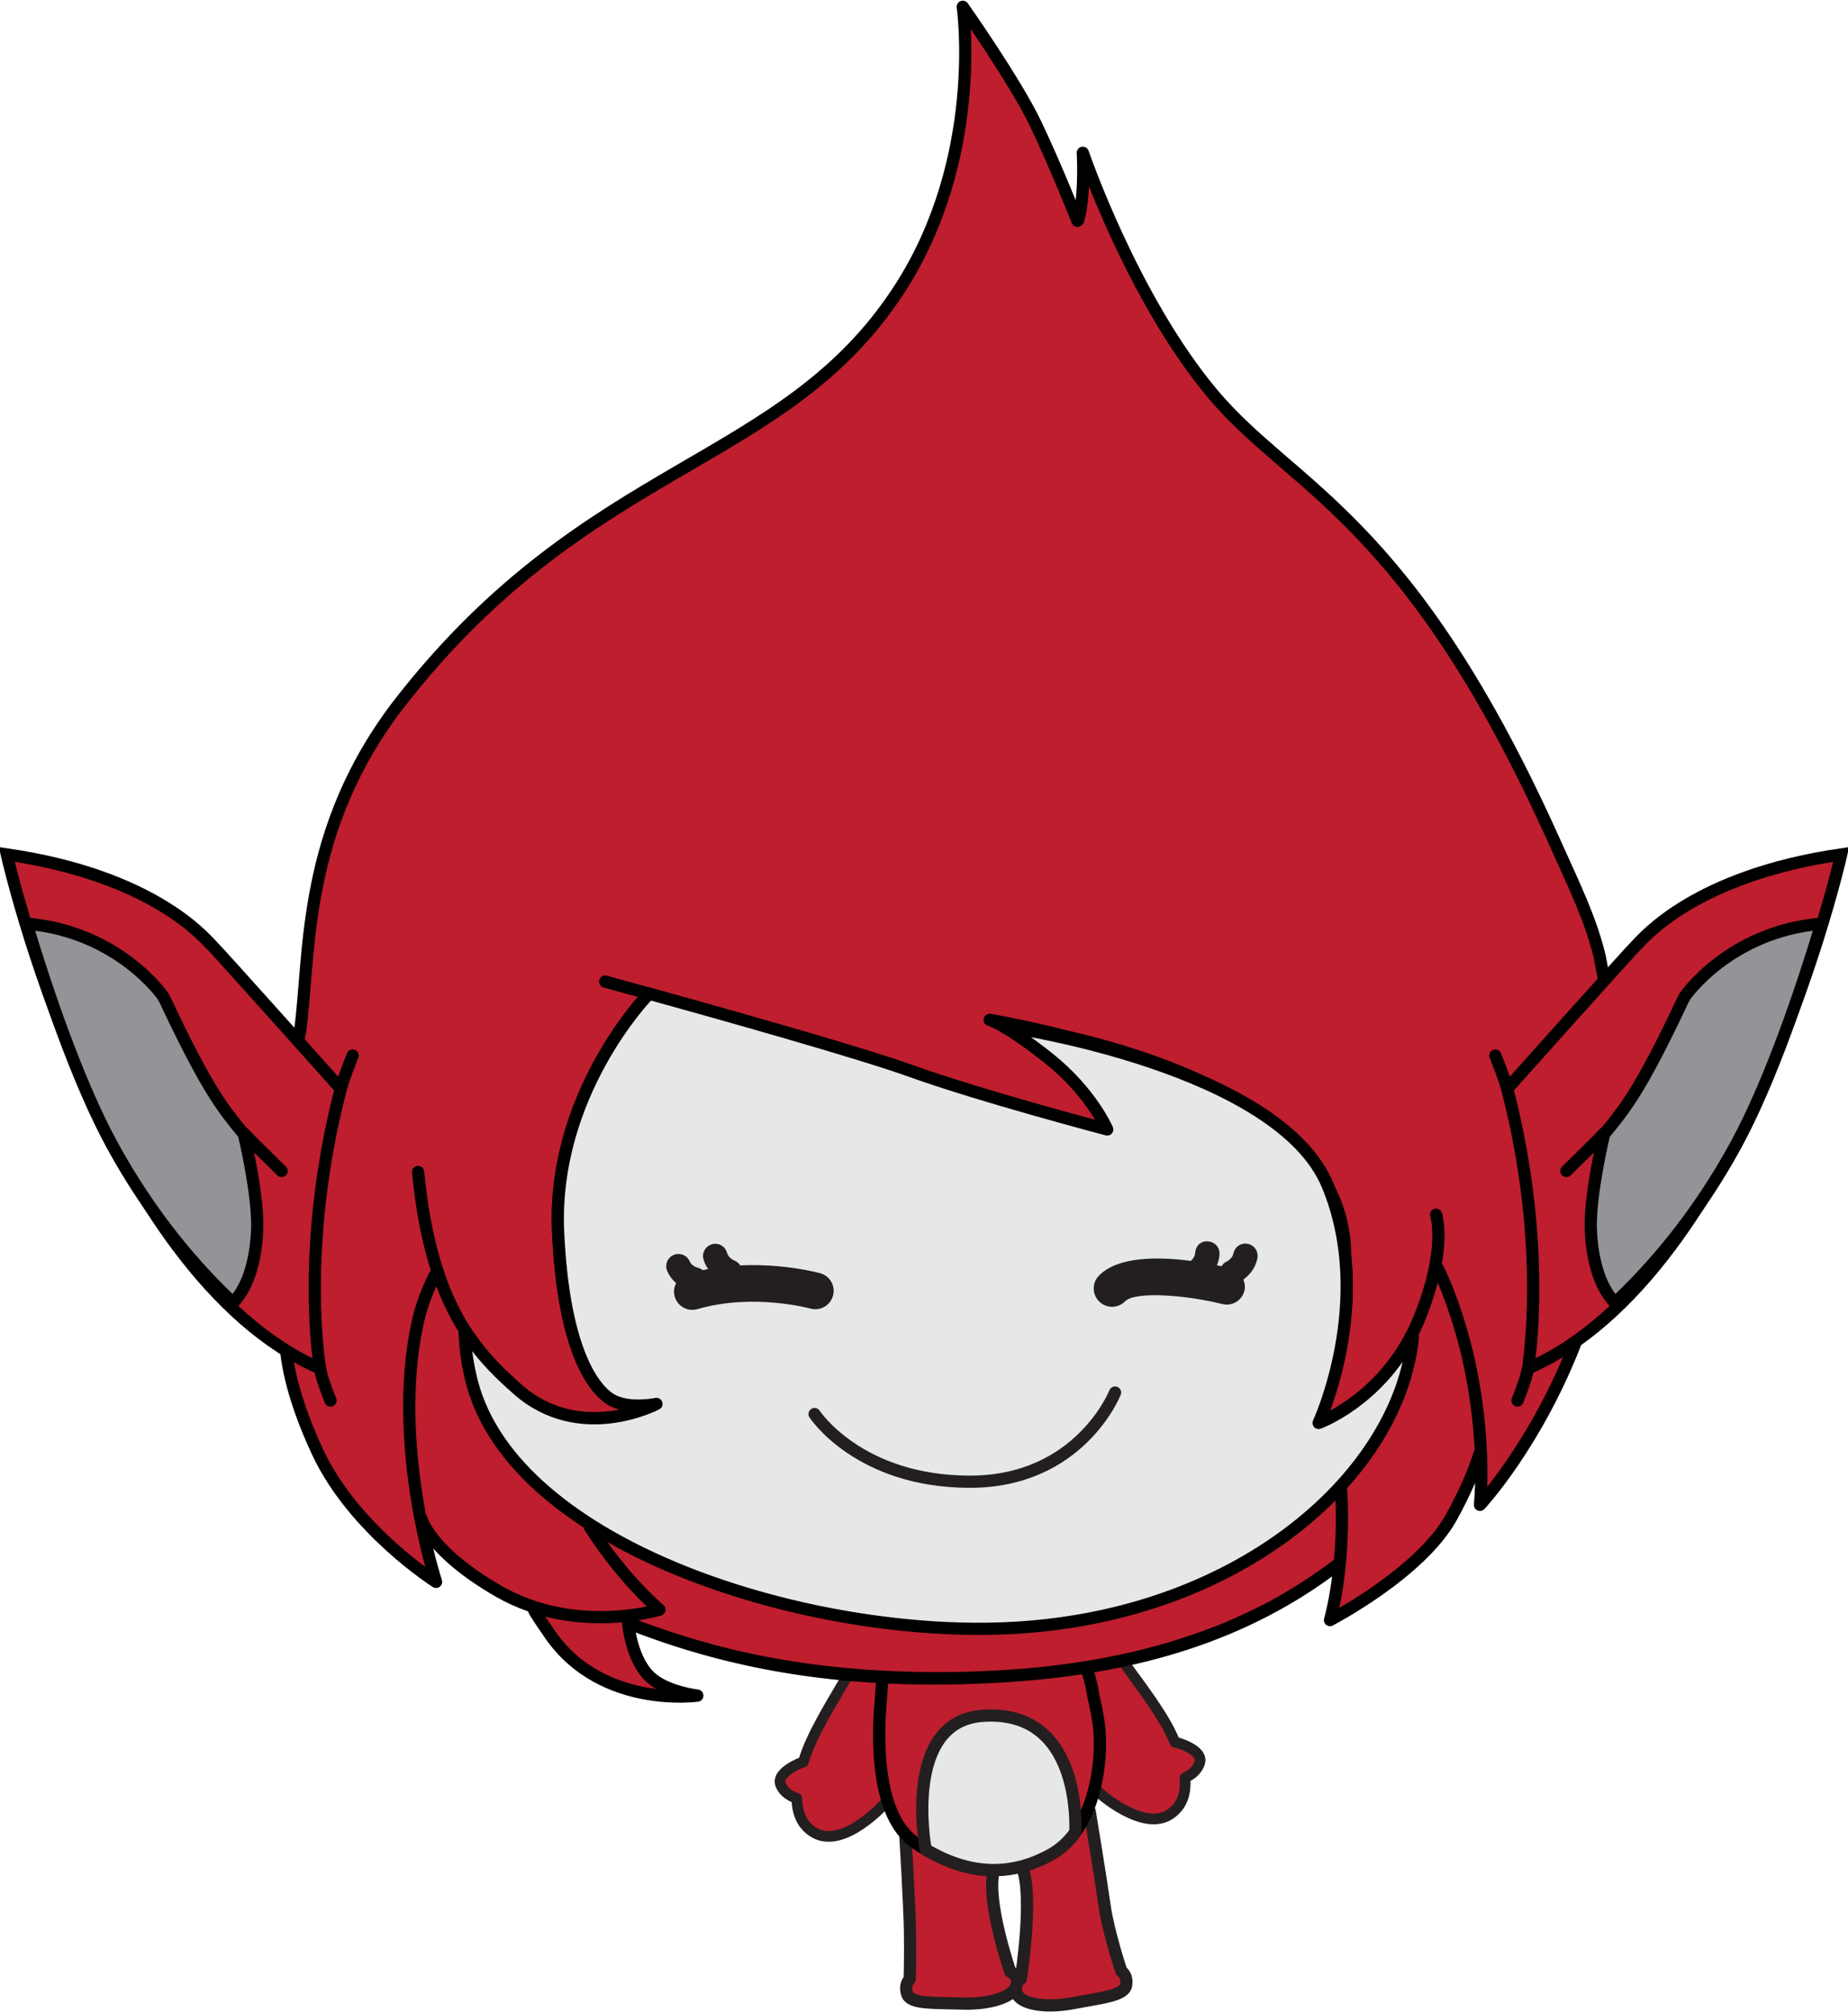
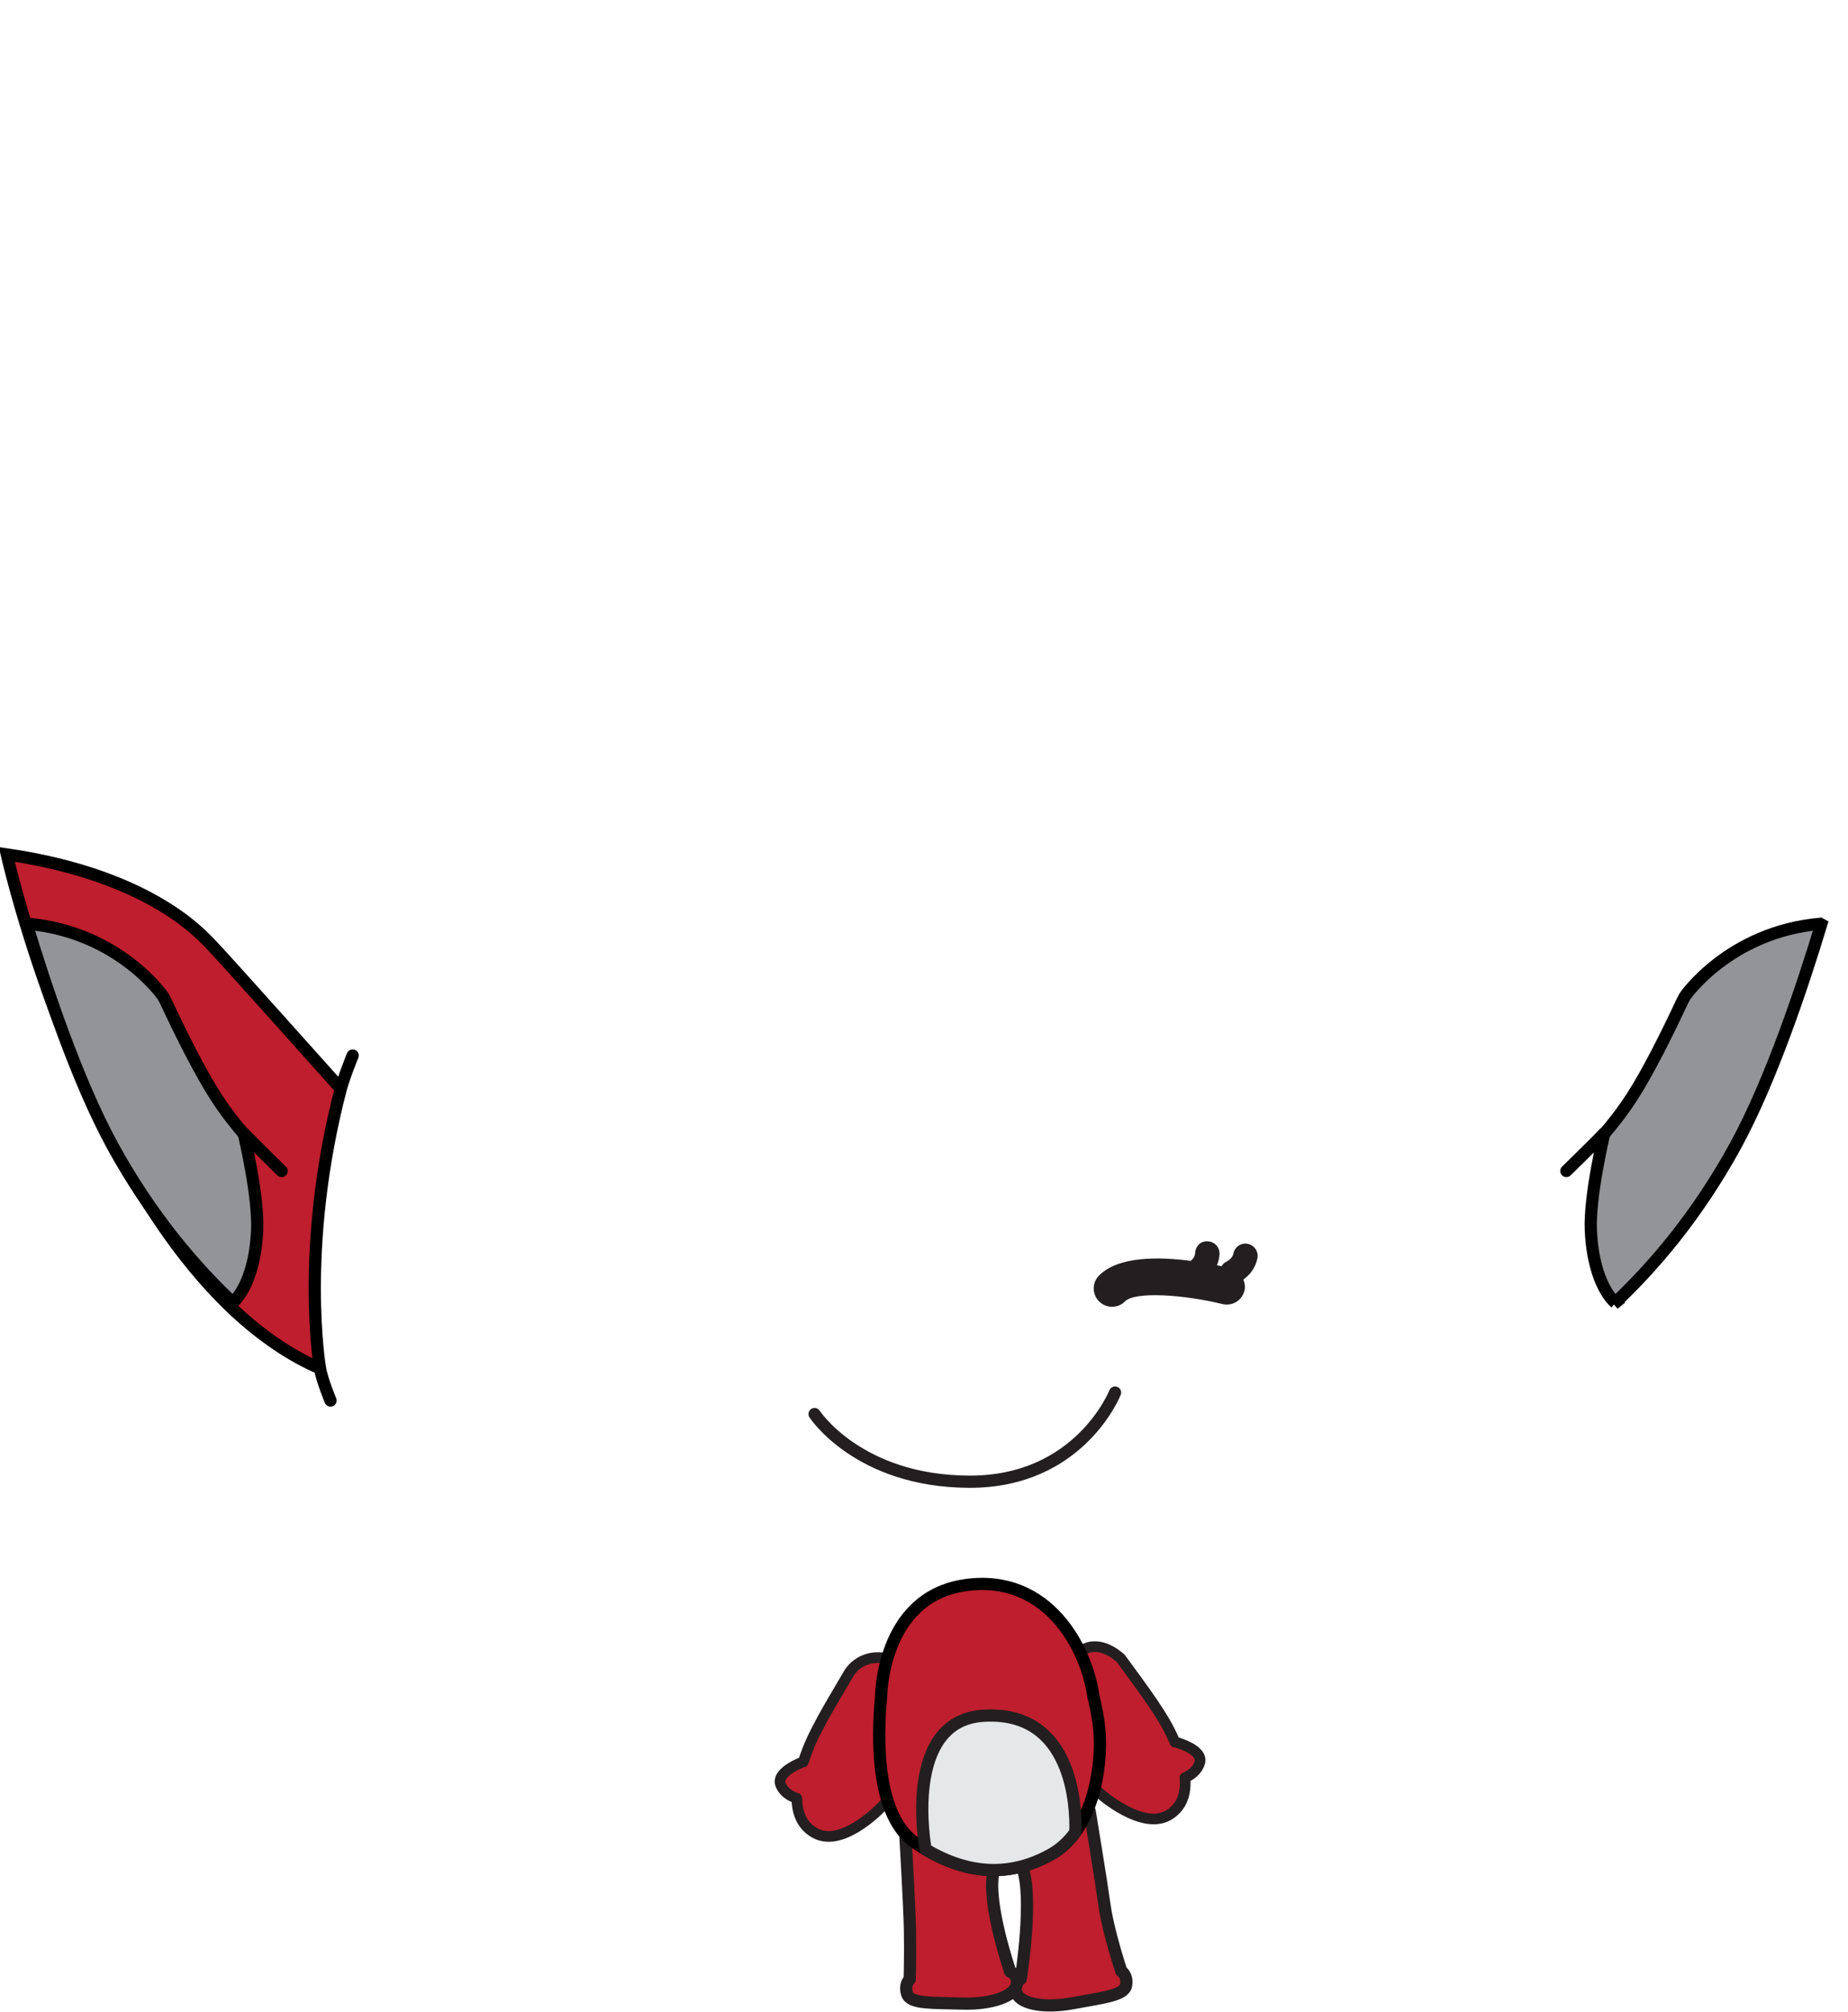
<svg xmlns="http://www.w3.org/2000/svg" version="1.1" width="136.21" height="148.321" viewBox="0.034 0.147 136.21 148.321">
  <g id="ID0.666665967553854">
    <path id="L_Arm" fill="#BE1E2D" stroke="#231F20" stroke-width="0.787" stroke-linecap="round" stroke-linejoin="round" d="M 67.205 127.056 C 67.453 125.22 66.534 122.361 64.838 122.327 C 63.243 122.295 62.597 123.498 62.597 123.498 C 61.815 124.863 60.267 127.307 59.564 129.108 C 59.441 129.426 59.337 129.728 59.239 130.03 L 59.239 130.012 C 59.239 130.012 57.175 130.751 57.581 131.718 C 57.825 132.302 58.372 132.573 58.767 132.705 C 58.785 133.865 59.188 134.75 60.093 135.255 C 62.212 136.438 65.2 133.143 65.2 133.143 C 65.923 132.268 66.958 128.892 67.205 127.056 L 67.205 127.056 L 67.205 127.056 L 67.205 127.056 L 67.205 127.056 L 67.205 127.056 L 67.205 127.056 Z" />
    <path id="R_Arm" fill="#BE1E2D" stroke="#231F20" stroke-width="0.787" stroke-linecap="round" stroke-linejoin="round" d="M 81.018 132.265 C 79.629 130.674 78.775 126.062 78.575 125.12 C 78.376 124.177 78.923 122.043 80.175 121.612 C 81.427 121.18 82.651 122.401 82.651 122.401 C 83.564 123.681 85.345 125.963 86.226 127.682 C 86.379 127.987 86.511 128.28 86.641 128.567 L 86.639 128.549 C 86.639 128.549 88.766 129.084 88.458 130.085 C 88.272 130.691 87.758 131.013 87.375 131.184 C 87.47 132.34 87.162 133.264 86.308 133.853 C 84.318 135.246 81.018 132.265 81.018 132.265 L 81.018 132.265 L 81.018 132.265 L 81.018 132.265 L 81.018 132.265 L 81.018 132.265 L 81.018 132.265 Z" />
    <path id="R_Leg" fill="#BE1E2D" stroke="#231F20" stroke-linecap="round" stroke-linejoin="round" stroke-width="0.9" d="M 76.878 133.649 C 78.437 133.197 80.35 133.649 80.35 133.649 C 80.35 133.649 81.197 138.797 81.456 140.66 C 81.716 142.525 82.681 145.442 82.681 145.442 C 82.681 145.442 83.168 145.733 83.032 146.495 C 82.891 147.255 81.219 147.402 79.121 147.801 C 77.027 148.196 75.315 147.858 74.985 147.109 C 74.653 146.364 75.272 146.016 75.272 146.016 C 75.272 146.016 76.248 139.868 75.36 137.753 C 75.364 137.757 74.892 134.226 76.878 133.649 L 76.878 133.649 L 76.878 133.649 L 76.878 133.649 L 76.878 133.649 L 76.878 133.649 L 76.878 133.649 Z" />
    <path id="L_Leg" fill="#BE1E2D" stroke="#231F20" stroke-linecap="round" stroke-linejoin="round" stroke-width="0.9" d="M 70.162 134.226 C 68.322 133.382 66.761 135.371 66.761 135.371 C 66.761 135.371 67.068 140.525 67.104 142.403 C 67.137 144.287 67.087 146.048 67.087 146.048 C 67.087 146.048 66.65 146.41 66.906 147.142 C 67.163 147.874 68.837 147.762 70.968 147.831 C 73.103 147.899 74.739 147.299 74.951 146.509 C 75.16 145.722 74.494 145.477 74.494 145.477 C 74.494 145.477 72.714 140.319 73.27 138.099 C 73.269 138.097 72.97 135.515 70.162 134.226 L 70.162 134.226 L 70.162 134.226 L 70.162 134.226 L 70.162 134.226 L 70.162 134.226 L 70.162 134.226 Z" />
    <g id="Body_1_">
      <path id="Body" fill="#BE1E2D" stroke="#000000" stroke-width="0.9" d="M 80.995 127.045 C 80.905 126.446 80.777 125.817 80.628 125.201 C 80.153 121.703 77.297 116.096 71.148 116.996 C 64.998 117.896 64.978 125.204 64.978 125.204 L 64.978 125.204 C 64.676 128.363 64.606 134.01 67.499 135.984 C 70.99 138.366 74.358 138.605 77.533 136.817 C 80.743 135.006 81.41 129.847 80.995 127.045 L 80.995 127.045 L 80.995 127.045 L 80.995 127.045 L 80.995 127.045 L 80.995 127.045 L 80.995 127.045 Z" />
      <path id="Belly" fill="#E6E7E8" stroke="#231F20" stroke-linecap="round" stroke-linejoin="round" stroke-width="0.9" d="M 79.299 135.074 C 79.341 133.519 79.188 126.153 72.46 126.621 C 66.535 127.036 68.238 136.33 68.238 136.33 L 68.271 136.474 C 71.488 138.389 74.593 138.472 77.534 136.816 C 78.232 136.421 78.812 135.869 79.284 135.217 L 79.299 135.074 L 79.299 135.074 L 79.299 135.074 L 79.299 135.074 L 79.299 135.074 L 79.299 135.074 L 79.299 135.074 Z" />
    </g>
    <g id="Head_3_">
      <g id="Head_2_">
-         <path id="Head_1_" fill="#BE1E2D" stroke="#000000" stroke-linecap="round" stroke-linejoin="round" stroke-width="0.9" d="M 116.841 97.192 L 116.306 98.741 C 113.34 106.562 109.123 111.063 109.123 111.063 C 109.123 111.063 109.275 109.667 109.194 107.424 L 109.062 107.378 C 108.682 108.559 108.058 110.082 107.021 111.963 C 104.747 116.096 98.069 119.56 98.069 119.56 C 98.069 119.56 98.484 118.139 98.744 115.815 L 98.651 115.459 C 97.927 116.016 97.176 116.529 96.417 117.027 C 96.194 117.175 95.971 117.319 95.744 117.459 C 95.053 117.888 94.35 118.298 93.633 118.68 C 93.349 118.83 93.055 118.968 92.768 119.111 C 92.244 119.373 91.713 119.621 91.173 119.86 C 90.777 120.034 90.379 120.207 89.972 120.368 C 89.552 120.537 89.12 120.689 88.691 120.848 C 87.901 121.131 87.1 121.394 86.281 121.638 C 86.013 121.717 85.746 121.796 85.474 121.87 C 84.89 122.03 84.301 122.187 83.701 122.325 L 83.703 122.327 C 80.694 123.028 77.501 123.486 74.082 123.696 C 70.384 123.923 67.031 123.886 63.901 123.668 L 63.901 123.668 C 61.423 123.495 59.104 123.198 56.908 122.796 C 56.802 122.777 56.695 122.757 56.588 122.739 C 55.909 122.61 55.241 122.473 54.586 122.325 C 54.357 122.272 54.138 122.215 53.91 122.16 C 53.04 121.953 52.194 121.726 51.359 121.484 C 50.832 121.331 50.308 121.175 49.795 121.008 C 49.491 120.912 49.186 120.811 48.888 120.709 C 48.074 120.428 47.268 120.143 46.485 119.835 L 46.349 119.966 C 46.645 122.08 47.374 123.218 47.956 123.76 C 49.144 124.867 51.429 125.129 51.429 125.129 C 51.429 125.129 44.443 126.107 40.638 120.713 C 40.234 120.139 39.826 119.545 39.439 118.912 L 39.273 118.55 C 38.446 118.274 37.609 117.907 36.782 117.434 C 31.743 114.531 31.11 112.136 31.11 112.136 L 31.215 113.014 C 31.701 115.302 32.174 116.746 32.174 116.746 C 32.174 116.746 26.142 112.928 23.456 107.208 C 21.29 102.591 21.118 99.794 21.104 99.324 L 20.901 97.644 C 20.771 91.066 21.179 83.688 22.083 76.429 L 22.139 76.236 C 22.945 70.624 22.163 61.328 29.608 51.816 C 43.559 33.997 57.812 34.616 66.337 21.447 C 72.607 11.758 70.996 0.646 70.996 0.646 C 70.996 0.646 74.841 6.09 76.375 9.287 C 77.861 12.403 79.447 16.419 79.447 16.419 L 79.498 16.385 C 79.533 16.267 79.565 16.148 79.592 16.028 C 80.01 14.164 79.845 11.407 79.845 11.407 C 79.845 11.407 83.51 22.151 89.429 29.194 C 95.343 36.234 103.892 38.246 114.685 62.355 C 116.028 65.352 117.277 67.873 117.945 70.668 L 118.247 72.277 C 119.188 77.304 118.818 91.192 116.841 97.192 L 116.841 97.192 L 116.841 97.192 L 116.841 97.192 L 116.841 97.192 L 116.841 97.192 L 116.841 97.192 Z M 47.701 73.581 C 47.701 73.581 40.709 80.843 41.17 90.948 C 41.578 99.889 43.895 102.651 45.144 103.343 C 46.428 104.049 48.418 103.631 48.418 103.631 C 48.418 103.631 42.788 106.612 38.199 102.567 C 35.129 99.862 31.788 96.374 30.852 86.534 M 105.879 89.684 C 105.879 89.684 106.748 92.171 104.63 97.368 C 102.248 103.223 97.222 105.034 97.222 105.034 C 97.222 105.034 101.398 96.014 97.894 87.533 C 96.364 83.827 91.643 81.067 86.715 79.118 C 80.037 76.475 72.98 75.323 72.98 75.323 M 109.093 107.279 C 108.716 108.475 108.084 110.035 107.016 111.967 C 104.743 116.099 98.065 119.563 98.065 119.563 C 98.065 119.563 99.271 115.419 98.86 109.712 M 32.277 93.785 C 31.591 95.058 31.063 96.422 30.768 97.864 C 28.913 106.85 32.177 116.748 32.177 116.748 C 32.177 116.748 26.147 112.933 23.459 107.211 C 21.076 102.133 21.107 99.257 21.107 99.257 M 116.302 98.747 C 113.334 106.568 109.118 111.07 109.118 111.07 C 109.118 111.07 109.989 103.137 106.477 94.654 C 106.318 94.271 106.139 93.898 105.949 93.536 M 72.981 75.323 C 72.981 75.323 74.177 75.639 77.331 78.15 C 80.486 80.661 81.646 83.4 81.646 83.4 C 81.646 83.4 72.332 80.947 67.176 79.093 C 62.024 77.237 44.642 72.503 44.642 72.503 M 43.487 112.668 C 46.013 116.635 48.64 118.793 48.64 118.793 C 48.64 118.793 42.461 120.706 36.785 117.439 C 31.746 114.535 31.113 112.141 31.113 112.141 M 98.644 115.465 C 91.985 120.588 83.907 123.099 74.082 123.704 C 62.368 124.425 53.806 122.713 46.488 119.842 M 46.28 119.318 C 46.502 121.855 47.317 123.171 47.957 123.765 C 49.145 124.871 51.431 125.134 51.431 125.134 C 51.431 125.134 44.443 126.112 40.639 120.717 C 40.235 120.144 39.827 119.55 39.44 118.917 M 73.657 75.623 C 73.657 75.623 99.172 78.736 99.172 92.661" />
-         <path id="Face" fill="#E6E7E8" stroke="#000000" stroke-linecap="round" stroke-linejoin="round" stroke-width="0.9" d="M 104.173 98.683 C 103.221 108.698 91.708 119.147 74.859 120.132 C 59.984 121.01 38.002 114.321 34.813 102.004 C 34.496 100.766 34.328 99.571 34.282 98.422 L 34.605 98.658 C 35.734 100.311 36.986 101.503 38.199 102.569 C 42.788 106.612 48.418 103.631 48.418 103.631 C 48.418 103.631 46.428 104.051 45.144 103.344 C 43.895 102.653 41.578 99.891 41.17 90.95 C 40.709 80.843 47.701 73.582 47.701 73.582 L 47.725 73.35 C 52.957 74.8 63.381 77.725 67.174 79.093 C 72.33 80.948 81.644 83.4 81.644 83.4 C 81.644 83.4 80.484 80.661 77.329 78.15 C 75.75 76.894 74.664 76.188 73.972 75.794 L 74.621 75.896 C 74.621 75.896 94.293 78.804 97.895 87.533 C 101.399 96.015 97.225 105.034 97.225 105.034 C 97.225 105.034 101.505 103.49 104.032 98.655 L 104.173 98.683 L 104.173 98.683 L 104.173 98.683 L 104.173 98.683 L 104.173 98.683 L 104.173 98.683 L 104.173 98.683 Z" />
-       </g>
+         </g>
      <g id="R_Ear">
-         <path id="Outer_Ear_1_" fill="#BE1E2D" stroke="#000000" stroke-linecap="round" stroke-width="0.9" d="M 111.126 80.4 C 111.126 80.4 120.191 70.25 120.695 69.769 C 121.199 69.288 124.946 64.695 135.744 63.126 C 135.744 63.126 128.81 93.962 112.657 101.016 C 112.657 101.015 114.194 92.191 111.126 80.4 L 111.126 80.4 L 111.126 80.4 L 111.126 80.4 L 111.126 80.4 L 111.126 80.4 L 111.126 80.4 Z M 111.189 80.648 C 110.955 79.674 110.251 77.951 110.251 77.951 M 111.883 103.38 C 111.883 103.38 112.503 101.901 112.657 101.015" />
        <path id="Inner_Ear_1_" fill="#929497" stroke="#000000" stroke-linecap="round" stroke-width="0.9" d="M 119.094 96.169 C 119.094 96.169 117.477 94.925 117.29 90.836 C 117.171 88.299 118.285 83.672 118.285 83.672 L 118.195 83.82 C 118.902 83.003 119.647 82.047 120.322 81 C 121.467 79.227 122.805 76.569 124.032 73.948 L 124.222 73.587 C 124.222 73.587 127.467 68.842 134.191 68.241 L 134.269 68.284 C 132.852 72.971 130.541 79.846 127.982 84.543 C 125.111 89.811 121.789 93.637 118.976 96.265 L 119.094 96.169 L 119.094 96.169 L 119.094 96.169 L 119.094 96.169 L 119.094 96.169 L 119.094 96.169 L 119.094 96.169 Z M 115.484 86.462 C 115.484 86.462 117.844 84.157 118.285 83.672" />
      </g>
      <g id="L_Ear">
        <path id="Outer_Ear_2_" fill="#BE1E2D" stroke="#000000" stroke-linecap="round" stroke-width="0.9" d="M 23.621 101.015 C 7.469 93.961 0.534 63.125 0.534 63.125 C 11.333 64.695 15.079 69.288 15.584 69.768 C 16.088 70.248 25.153 80.399 25.153 80.399 C 22.084 92.191 23.621 101.015 23.621 101.015 L 23.621 101.015 L 23.621 101.015 L 23.621 101.015 L 23.621 101.015 L 23.621 101.015 L 23.621 101.015 Z M 26.026 77.951 C 26.026 77.951 25.322 79.674 25.089 80.648 M 23.621 101.015 C 23.775 101.901 24.395 103.38 24.395 103.38" />
        <path id="Inner_Ear_2_" fill="#929497" stroke="#000000" stroke-linecap="round" stroke-width="0.9" d="M 17.302 96.265 C 14.489 93.636 11.168 89.81 8.296 84.543 C 5.736 79.846 3.426 72.971 2.009 68.284 L 2.086 68.241 C 8.812 68.843 12.056 73.587 12.056 73.587 L 12.245 73.948 C 13.472 76.569 14.811 79.227 15.955 81 C 16.631 82.047 17.376 83.003 18.083 83.82 L 17.993 83.672 C 17.993 83.672 19.107 88.299 18.987 90.836 C 18.801 94.925 17.183 96.169 17.183 96.169 L 17.302 96.265 L 17.302 96.265 L 17.302 96.265 L 17.302 96.265 L 17.302 96.265 L 17.302 96.265 L 17.302 96.265 Z M 17.993 83.672 C 18.434 84.157 20.793 86.462 20.793 86.462" />
      </g>
-       <path id="L_Eye" fill="#231F20" stroke-width="0.9" d="M 60.498 94.001 C 60.353 93.96 57.818 93.27 54.593 93.42 C 54.487 93.26 54.343 93.125 54.148 93.058 C 54.145 93.056 53.726 92.883 53.624 92.499 C 53.497 92.019 53.008 91.726 52.523 91.859 C 52.042 91.988 51.755 92.479 51.883 92.96 C 51.961 93.248 52.089 93.482 52.228 93.691 C 52.096 93.714 51.962 93.743 51.829 93.77 C 51.729 93.691 51.613 93.63 51.481 93.6 C 51.475 93.599 51.027 93.493 50.872 93.126 C 50.677 92.665 50.146 92.46 49.691 92.648 C 49.232 92.841 49.018 93.371 49.212 93.828 C 49.378 94.222 49.617 94.509 49.87 94.73 C 49.715 95.027 49.665 95.381 49.767 95.725 C 49.939 96.314 50.479 96.699 51.064 96.699 C 51.189 96.699 51.314 96.68 51.44 96.644 C 55.535 95.45 59.724 96.589 59.766 96.602 C 60.489 96.799 61.229 96.382 61.429 95.663 C 61.632 94.945 61.215 94.202 60.498 94.001 L 60.498 94.001 L 60.498 94.001 L 60.498 94.001 L 60.498 94.001 L 60.498 94.001 L 60.498 94.001 Z" />
      <path id="R_Eye" fill="#231F20" stroke-width="0.9" d="M 92.713 92.892 C 92.809 92.403 92.493 91.932 92.006 91.833 C 91.512 91.728 91.046 92.053 90.947 92.54 C 90.87 92.925 90.471 93.123 90.446 93.138 C 90.277 93.211 90.16 93.338 90.066 93.482 C 89.961 93.458 89.848 93.436 89.73 93.412 C 89.827 93.171 89.904 92.906 89.922 92.593 C 89.946 92.095 89.566 91.674 89.07 91.649 C 88.538 91.593 88.15 92.007 88.125 92.501 C 88.107 92.784 87.923 92.988 87.806 93.088 C 85.424 92.775 82.447 92.738 81.037 94.171 C 80.513 94.704 80.52 95.558 81.051 96.081 C 81.315 96.341 81.656 96.471 82.001 96.471 C 82.351 96.471 82.697 96.336 82.96 96.069 C 83.691 95.325 87.321 95.576 90.126 96.268 C 90.865 96.449 91.581 96.002 91.76 95.279 C 91.831 94.995 91.779 94.717 91.679 94.464 C 92.073 94.175 92.554 93.695 92.713 92.892 L 92.713 92.892 L 92.713 92.892 L 92.713 92.892 L 92.713 92.892 L 92.713 92.892 L 92.713 92.892 Z" />
      <path id="Mouth" fill="none" stroke="#231F20" stroke-linecap="round" stroke-width="0.9" d="M 60.074 104.378 C 60.074 104.378 63.304 109.335 71.463 109.365 C 79.621 109.4 82.222 102.792 82.222 102.792" />
    </g>
  </g>
</svg>